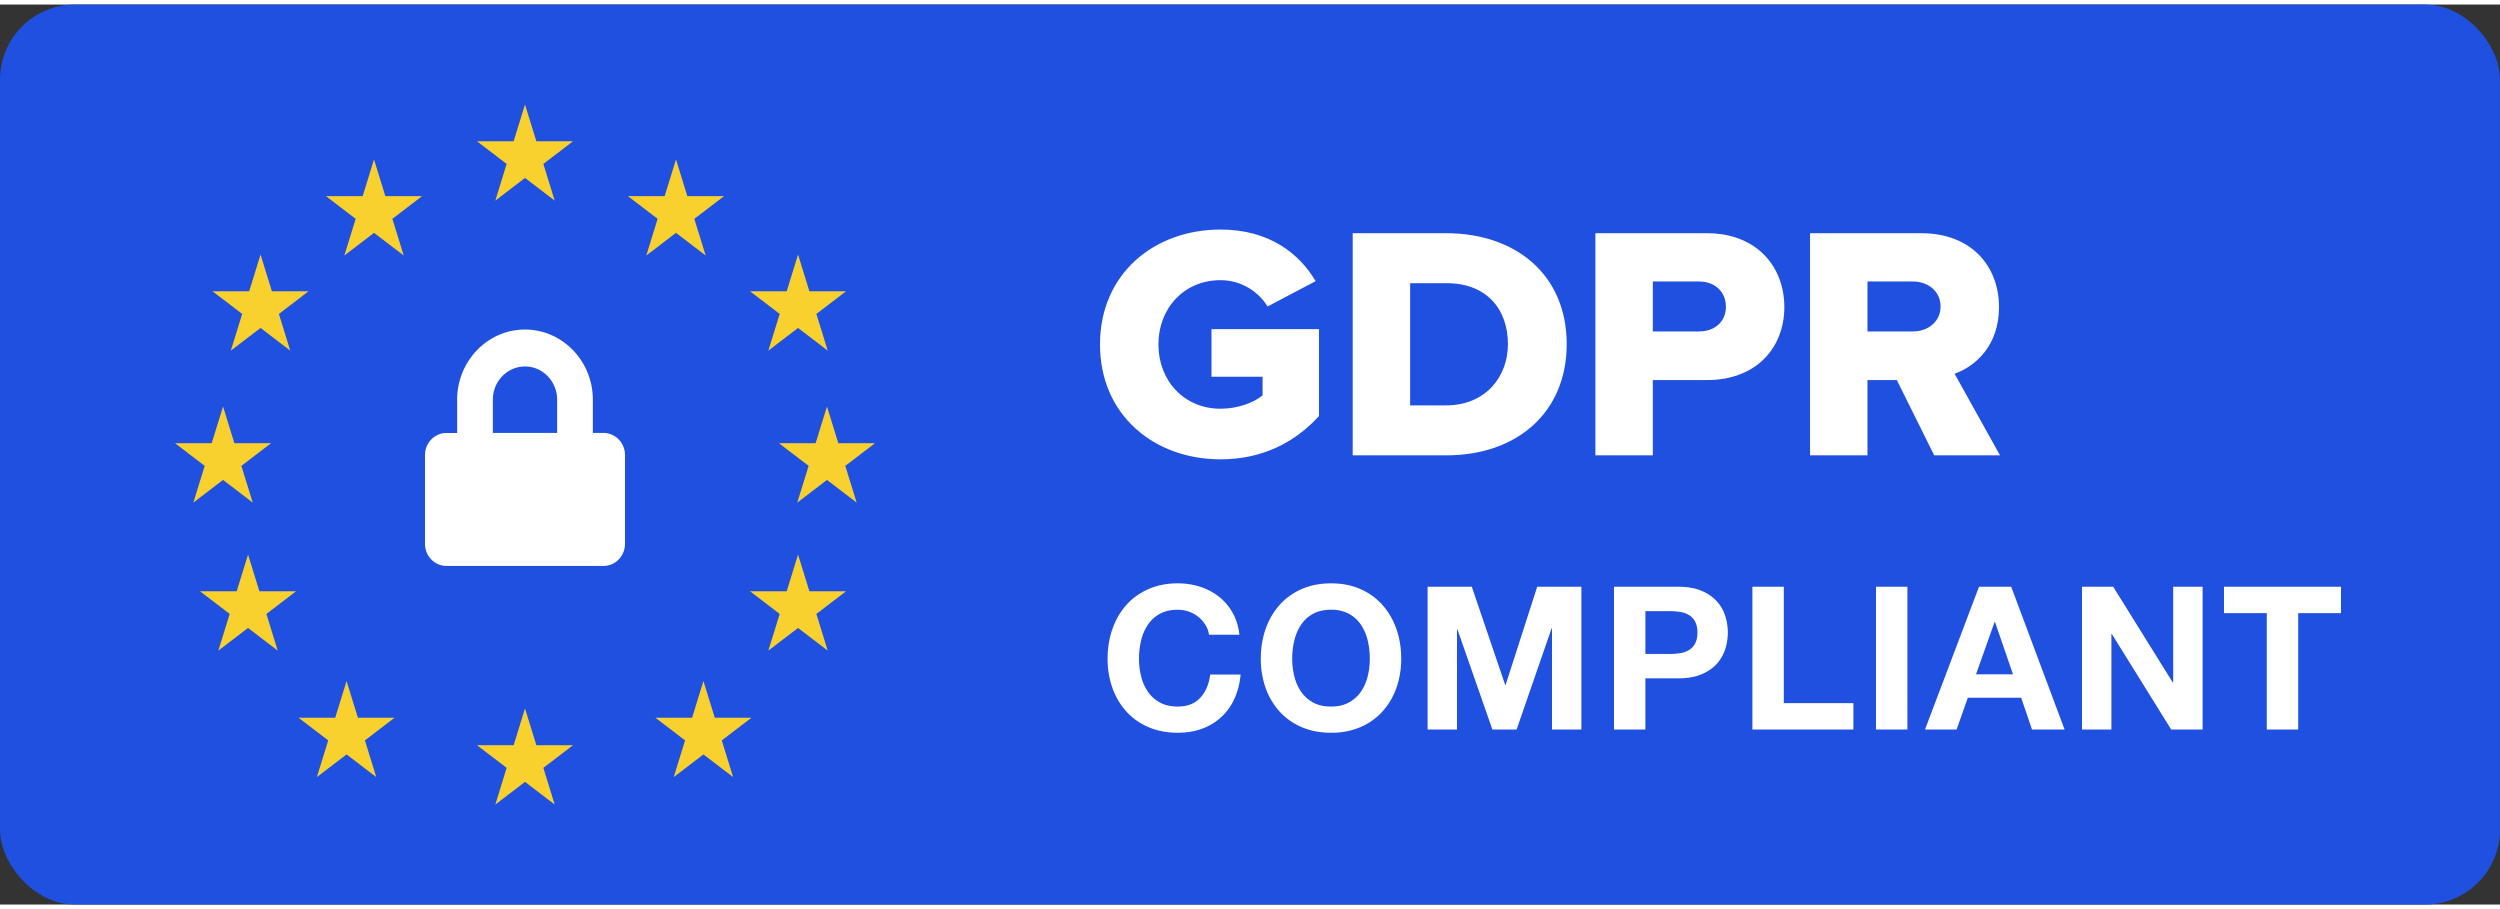
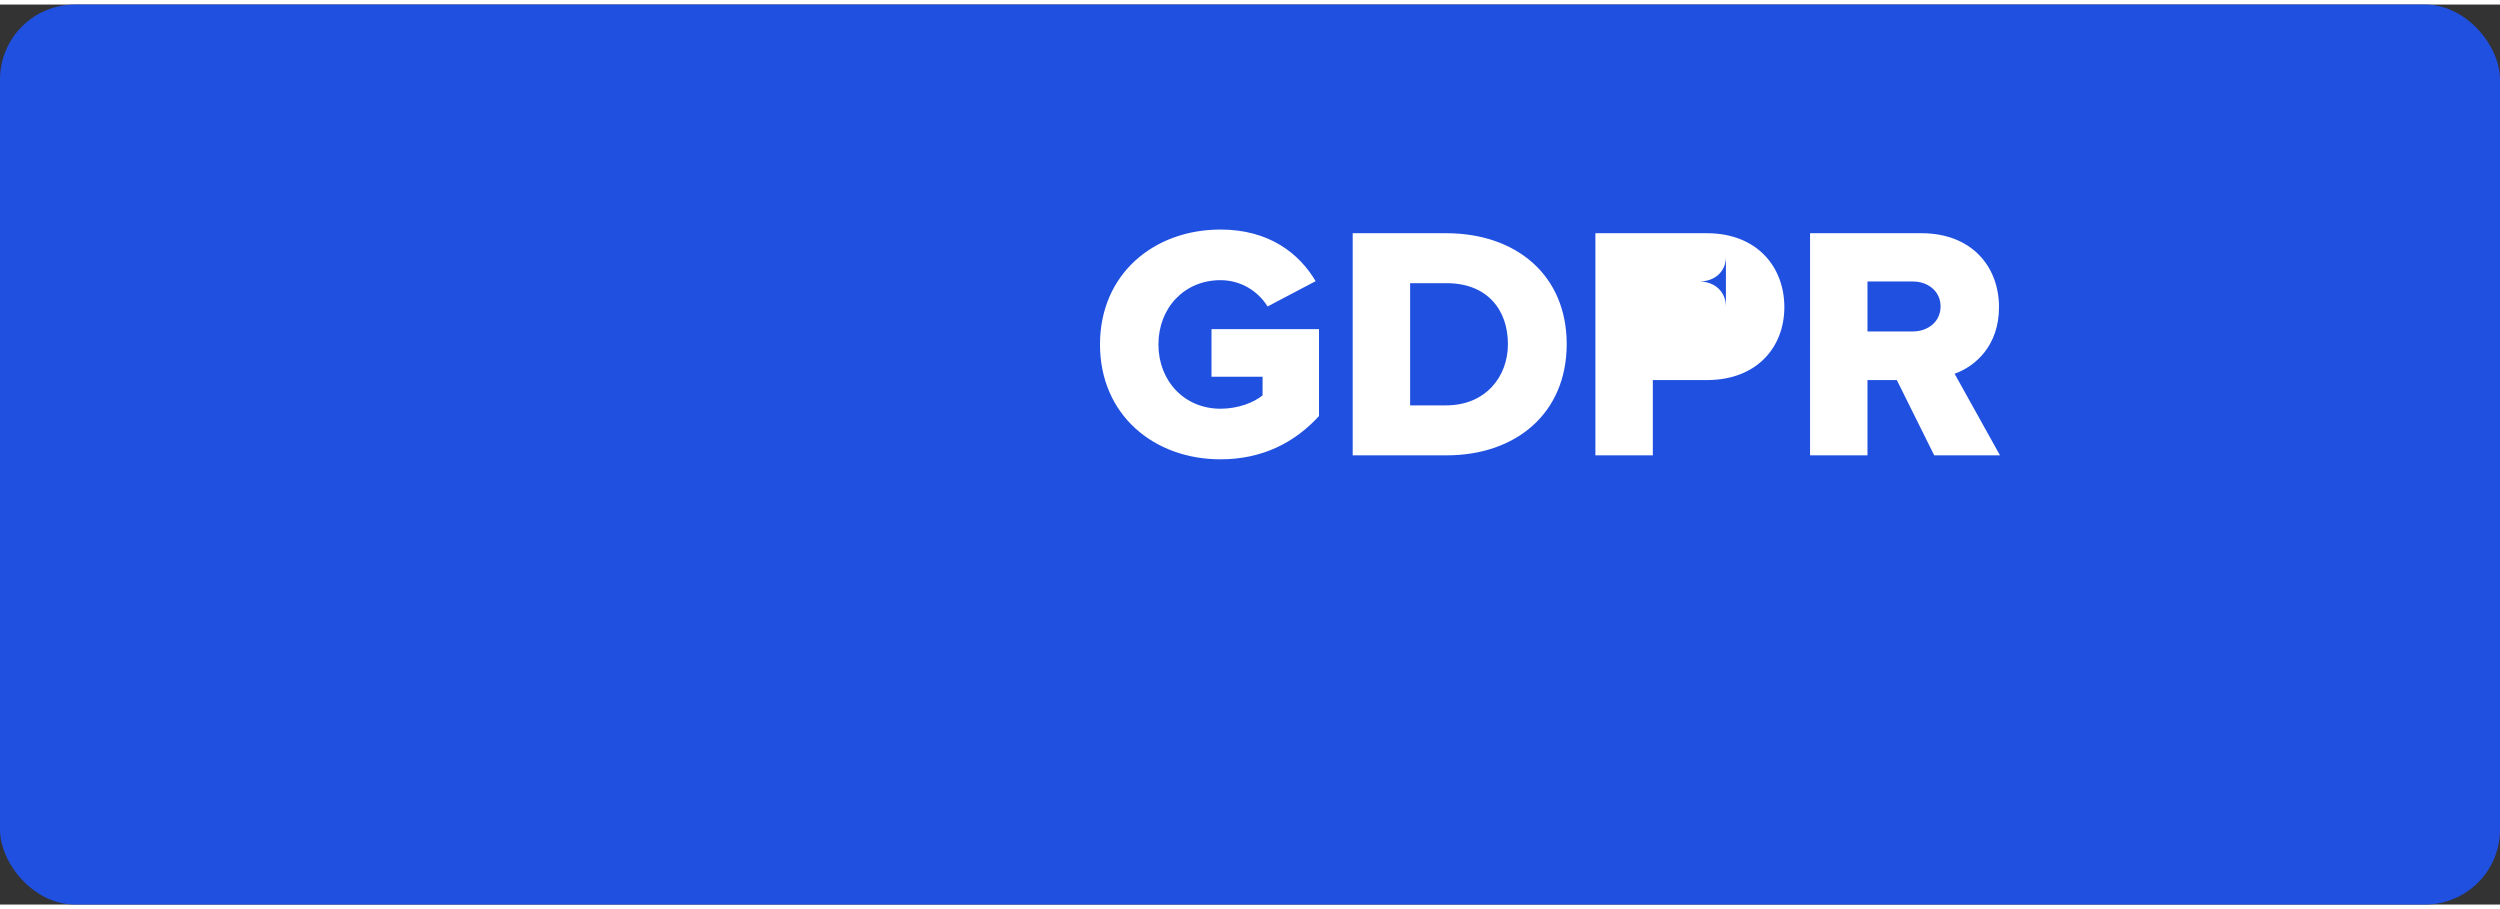
<svg xmlns="http://www.w3.org/2000/svg" width="143" height="52" viewBox="0 0 100 36">
  <rect x="0" y="0" width="100" height="36" fill="#333333" stroke="none" />
  <g fill="none" fill-rule="evenodd">
    <rect fill="#2050E0" width="100" height="36" rx="3" />
    <g fill="#F8D12E" fill-rule="nonzero">
-       <path d="M21 4l.454 1.468h1.468l-1.188.907.454 1.468L21 6.935l-1.187.908.453-1.468-1.188-.907h1.468zM21 28.157l.454 1.468h1.468l-1.188.907.454 1.468L21 31.093 19.813 32l.453-1.468-1.188-.907h1.468zM27.04 6.196l.453 1.468h1.468l-1.188.908.454 1.467-1.188-.907-1.187.907.453-1.467-1.187-.908h1.468zM31.922 22l.453 1.468h1.468l-1.188.908.454 1.467-1.187-.907-1.188.907.454-1.467L30 23.468h1.468zM33.079 16.078l.453 1.468H35l-1.188.907.454 1.469-1.187-.907-1.188.907.454-1.469-1.188-.907h1.468zM8.922 16.078l.453 1.468h1.468l-1.188.907.454 1.469-1.187-.907-1.188.907.454-1.469L7 17.546h1.468zM9.922 22l.453 1.468h1.468l-1.187.908.453 1.467-1.187-.907-1.188.907.454-1.467L8 23.468h1.468zM31.922 10l.453 1.468h1.468l-1.188.908.454 1.467-1.187-.907-1.188.907.454-1.467L30 11.468h1.468zM10.422 10l.453 1.468h1.468l-1.187.908.453 1.467-1.187-.907-1.188.907.454-1.467-1.188-.908h1.468zM28.137 27.059l.454 1.468h1.468l-1.188.907.454 1.468-1.188-.907-1.188.907.454-1.468-1.187-.907h1.468zM14.96 6.196l.454 1.468h1.468l-1.187.908.454 1.467-1.188-.907-1.188.907.454-1.467-1.188-.908h1.468zM13.863 27.059l.453 1.468h1.468l-1.187.907.453 1.468-1.187-.907-1.188.907.454-1.468-1.188-.907h1.468z" />
-     </g>
+       </g>
    <g fill="#FFF">
-       <path d="M44 13.596c0 2.824 2.163 4.595 4.82 4.595 1.683 0 2.978-.679 3.94-1.731v-3.477h-4.3v1.905h2.043v.746c-.36.293-.988.533-1.683.533-1.455 0-2.483-1.12-2.483-2.571 0-1.452 1.028-2.571 2.483-2.571.842 0 1.523.466 1.883 1.052l1.923-1.012C51.972 9.959 50.77 9 48.82 9 46.163 9 44 10.772 44 13.596zm10.108 4.436V9.147h3.74c2.803 0 4.82 1.678 4.82 4.435 0 2.758-2.017 4.45-4.807 4.45h-3.753zm2.297-1.999h1.442c1.562 0 2.47-1.132 2.47-2.45 0-1.373-.827-2.438-2.456-2.438h-1.456v4.888zm7.411 1.999V9.147h4.46c2.003 0 3.098 1.345 3.098 2.957 0 1.598-1.095 2.917-3.098 2.917h-2.163v3.01h-2.297zm5.221-5.942c0-.612-.454-1.012-1.068-1.012h-1.856v1.998h1.856c.614 0 1.068-.386 1.068-.986zm8.332 5.942l-1.495-3.01h-1.175v3.01h-2.297V9.147h4.46c1.976 0 3.098 1.305 3.098 2.957 0 1.545-.948 2.37-1.776 2.664L80 18.032h-2.63zm.254-5.955c0-.613-.507-.999-1.108-.999h-1.816v1.998h1.816c.6 0 1.108-.386 1.108-.999z" />
-       <path d="M24.143 17.136h-.429v-1.33C23.714 14.26 22.496 13 21 13s-2.714 1.26-2.714 2.807v1.33h-.429c-.473 0-.857.396-.857.886v3.545c0 .49.384.887.857.887h6.286c.473 0 .857-.397.857-.887v-3.545c0-.49-.384-.887-.857-.887zm-1.857 0h-2.572v-1.33c0-.732.577-1.329 1.286-1.329.709 0 1.286.597 1.286 1.33v1.33zM48.36 25.208a1.026 1.026 0 00-.144-.396 1.263 1.263 0 00-.66-.528 1.306 1.306 0 00-.444-.076c-.283 0-.523.055-.72.164a1.36 1.36 0 00-.48.44 1.928 1.928 0 00-.268.628 3.126 3.126 0 00-.084.728c0 .24.028.473.084.7.056.227.145.43.268.612.123.181.283.327.48.436.197.11.437.164.72.164.384 0 .684-.117.9-.352.216-.235.348-.544.396-.928h1.216c-.032.357-.115.68-.248.968a2.244 2.244 0 01-1.296 1.2c-.293.107-.616.16-.968.16-.437 0-.83-.076-1.18-.228a2.528 2.528 0 01-.884-.628 2.78 2.78 0 01-.552-.94 3.45 3.45 0 01-.192-1.164c0-.427.064-.823.192-1.188s.312-.684.552-.956c.24-.272.535-.485.884-.64.35-.155.743-.232 1.18-.232.315 0 .612.045.892.136.28.09.53.223.752.396.221.173.404.388.548.644.144.256.235.55.272.88H48.36zm3.328.96c0 .24.028.473.084.7.056.227.145.43.268.612.123.181.283.327.48.436.197.11.437.164.72.164s.523-.055.72-.164c.197-.11.357-.255.48-.436s.212-.385.268-.612c.056-.227.084-.46.084-.7 0-.25-.028-.493-.084-.728a1.928 1.928 0 00-.268-.628 1.36 1.36 0 00-.48-.44 1.466 1.466 0 00-.72-.164c-.283 0-.523.055-.72.164a1.36 1.36 0 00-.48.44 1.928 1.928 0 00-.268.628 3.126 3.126 0 00-.084.728zm-1.256 0c0-.427.064-.823.192-1.188s.312-.684.552-.956c.24-.272.535-.485.884-.64.35-.155.743-.232 1.18-.232.443 0 .837.077 1.184.232.347.155.64.368.88.64s.424.59.552.956c.128.365.192.761.192 1.188 0 .416-.064.804-.192 1.164a2.78 2.78 0 01-.552.94c-.24.267-.533.476-.88.628a2.921 2.921 0 01-1.184.228c-.437 0-.83-.076-1.18-.228a2.528 2.528 0 01-.884-.628 2.78 2.78 0 01-.552-.94 3.45 3.45 0 01-.192-1.164zm6.672-2.88h1.768l1.336 3.928h.016l1.264-3.928h1.768V29H62.08v-4.048h-.016L60.664 29h-.968l-1.4-4.008h-.016V29h-1.176v-5.712zm8.712 2.688h.976c.144 0 .283-.01.416-.032a.968.968 0 00.352-.124.676.676 0 00.244-.26.914.914 0 00.092-.44.914.914 0 00-.092-.44.676.676 0 00-.244-.26.968.968 0 00-.352-.124 2.63 2.63 0 00-.416-.032h-.976v1.712zm-1.256-2.688h2.576c.357 0 .661.052.912.156.25.104.455.241.612.412.157.17.272.365.344.584a2.16 2.16 0 010 1.356 1.577 1.577 0 01-.344.588c-.157.17-.361.308-.612.412-.25.104-.555.156-.912.156h-1.32V29H64.56v-5.712zm5.536 0h1.256v4.656h2.784V29h-4.04v-5.712zm4.944 0h1.256V29H75.04v-5.712zm4 3.504h1.48l-.72-2.096h-.016l-.744 2.096zm.12-3.504h1.288L82.584 29H81.28l-.432-1.272h-2.136L78.264 29H77l2.16-5.712zm4.12 0h1.248l2.384 3.832h.016v-3.832h1.176V29h-1.256l-2.376-3.824h-.016V29H83.28v-5.712zm7.392 1.056H88.96v-1.056h4.68v1.056h-1.712V29h-1.256v-4.656z" fill-rule="nonzero" />
+       <path d="M44 13.596c0 2.824 2.163 4.595 4.82 4.595 1.683 0 2.978-.679 3.94-1.731v-3.477h-4.3v1.905h2.043v.746c-.36.293-.988.533-1.683.533-1.455 0-2.483-1.12-2.483-2.571 0-1.452 1.028-2.571 2.483-2.571.842 0 1.523.466 1.883 1.052l1.923-1.012C51.972 9.959 50.77 9 48.82 9 46.163 9 44 10.772 44 13.596zm10.108 4.436V9.147h3.74c2.803 0 4.82 1.678 4.82 4.435 0 2.758-2.017 4.45-4.807 4.45h-3.753zm2.297-1.999h1.442c1.562 0 2.47-1.132 2.47-2.45 0-1.373-.827-2.438-2.456-2.438h-1.456v4.888zm7.411 1.999V9.147h4.46c2.003 0 3.098 1.345 3.098 2.957 0 1.598-1.095 2.917-3.098 2.917h-2.163v3.01h-2.297zm5.221-5.942c0-.612-.454-1.012-1.068-1.012h-1.856h1.856c.614 0 1.068-.386 1.068-.986zm8.332 5.942l-1.495-3.01h-1.175v3.01h-2.297V9.147h4.46c1.976 0 3.098 1.305 3.098 2.957 0 1.545-.948 2.37-1.776 2.664L80 18.032h-2.63zm.254-5.955c0-.613-.507-.999-1.108-.999h-1.816v1.998h1.816c.6 0 1.108-.386 1.108-.999z" />
    </g>
  </g>
</svg>